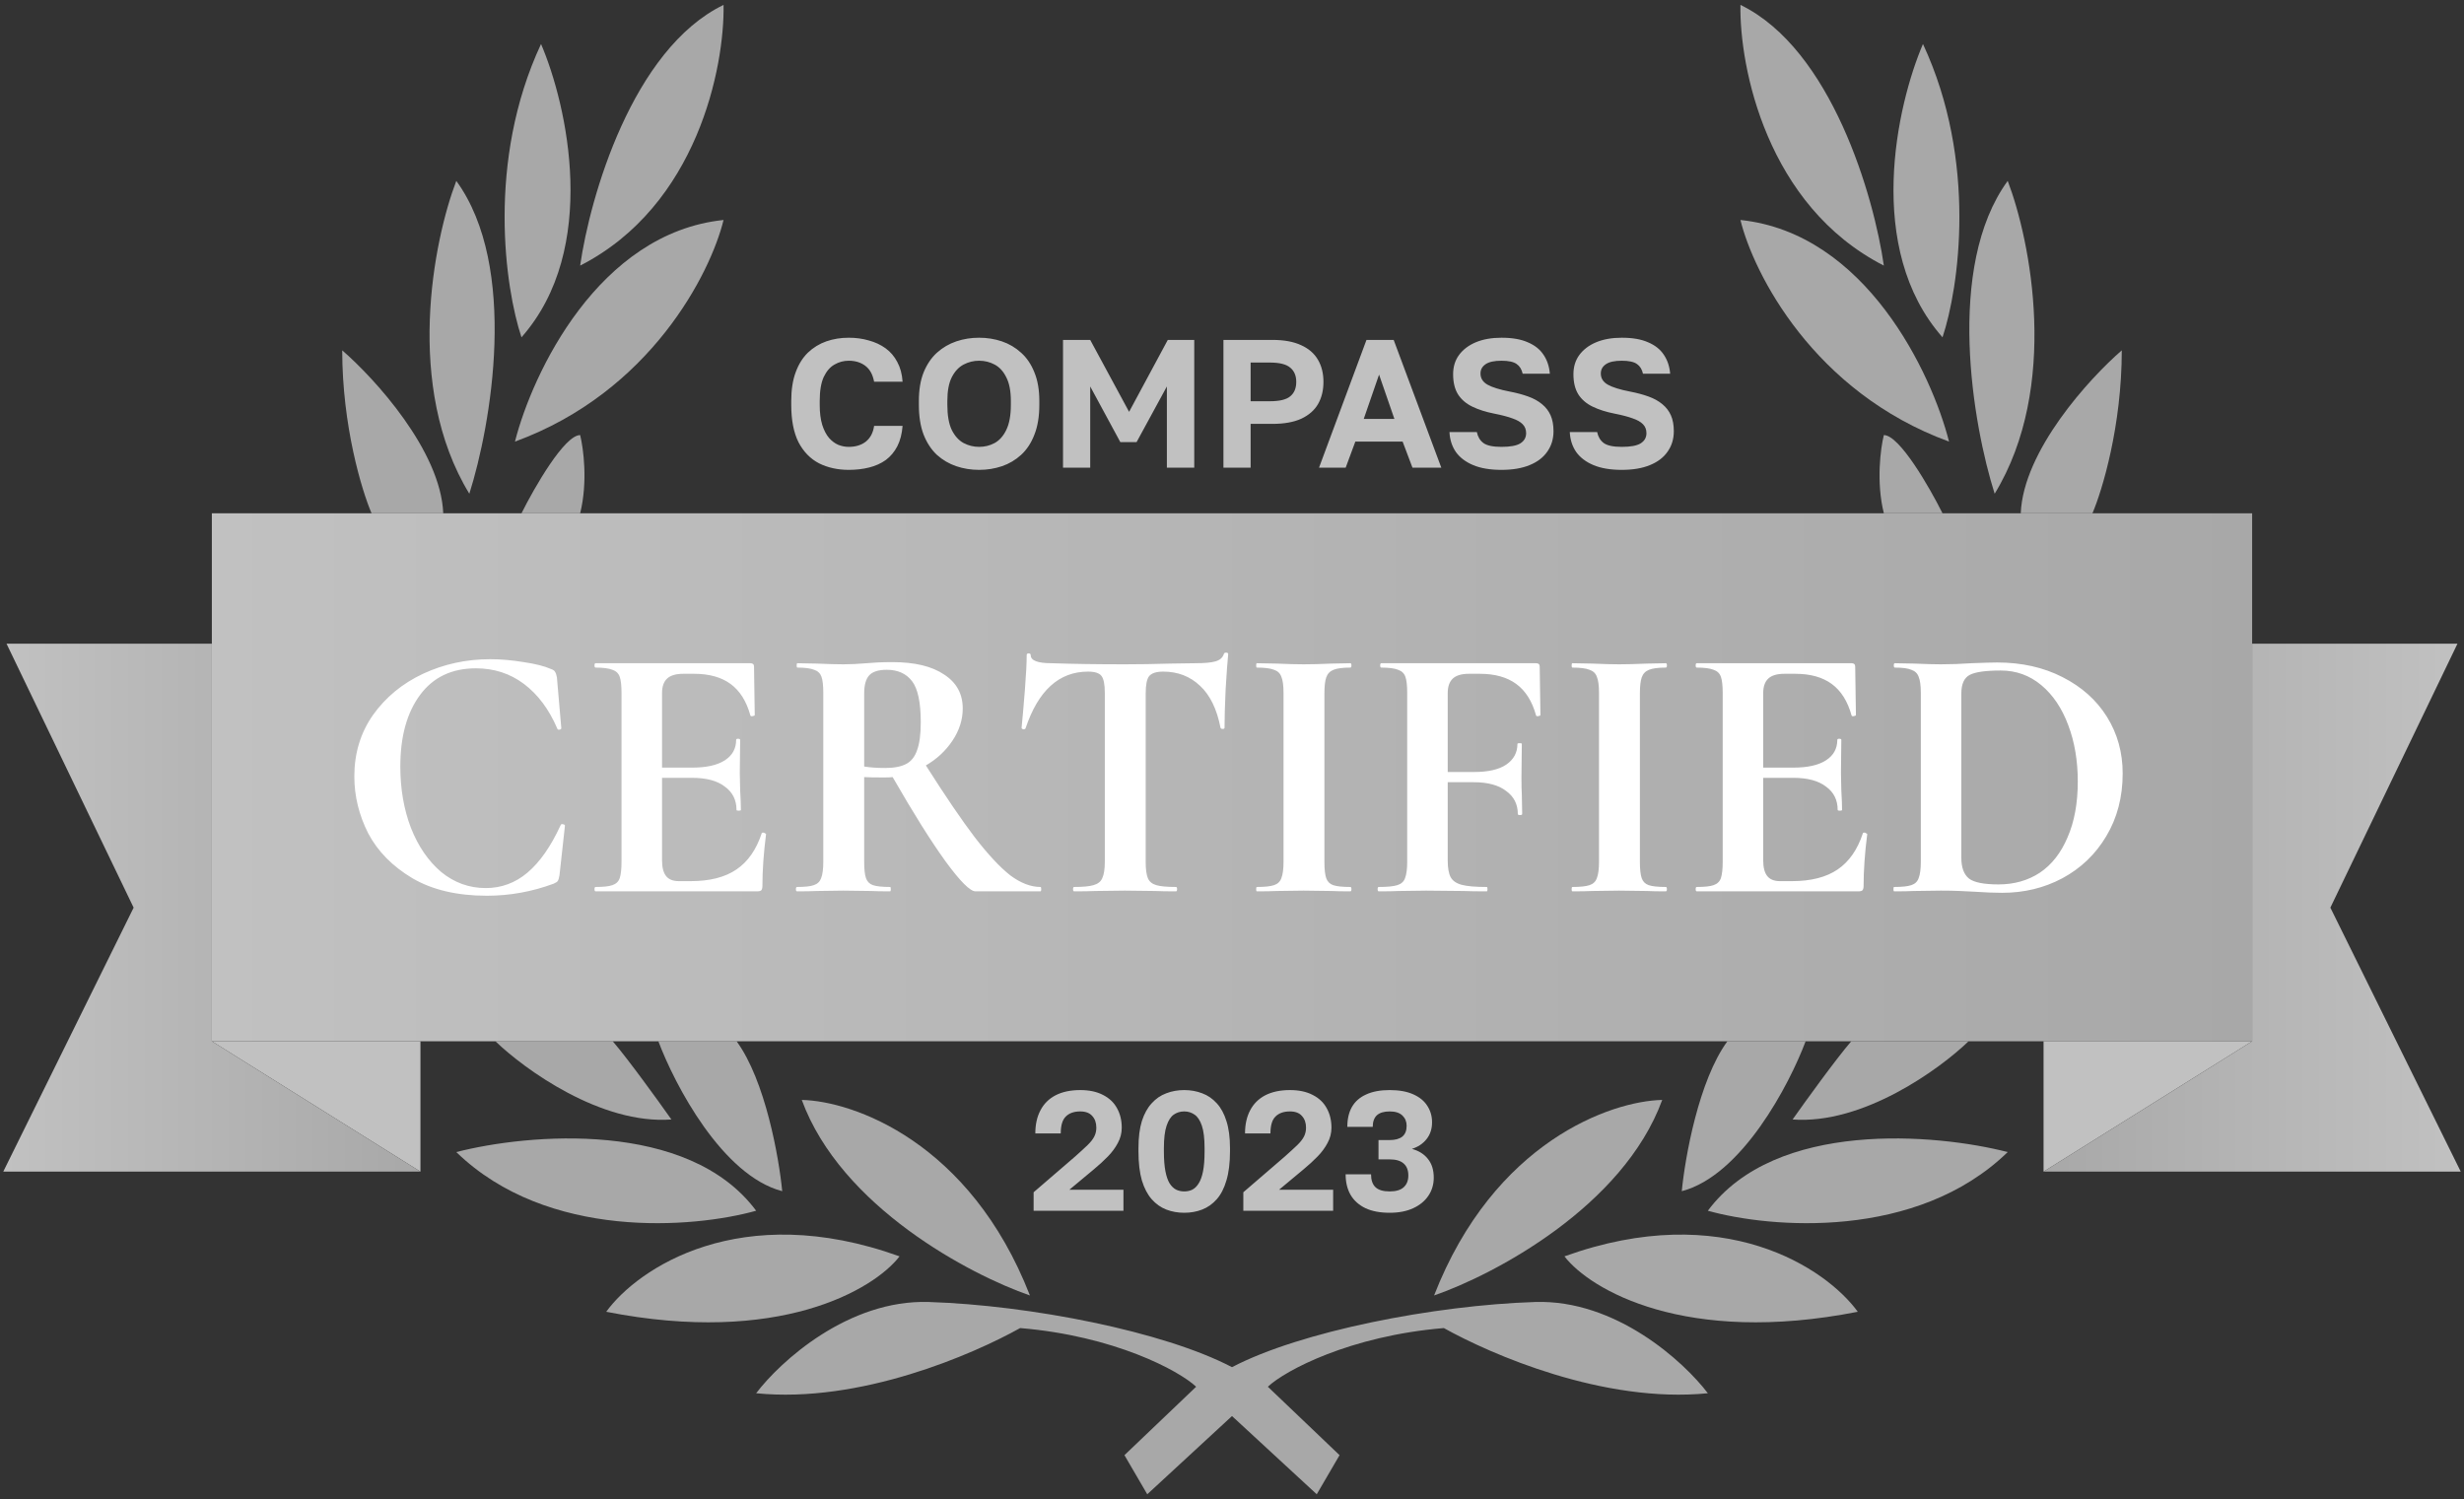
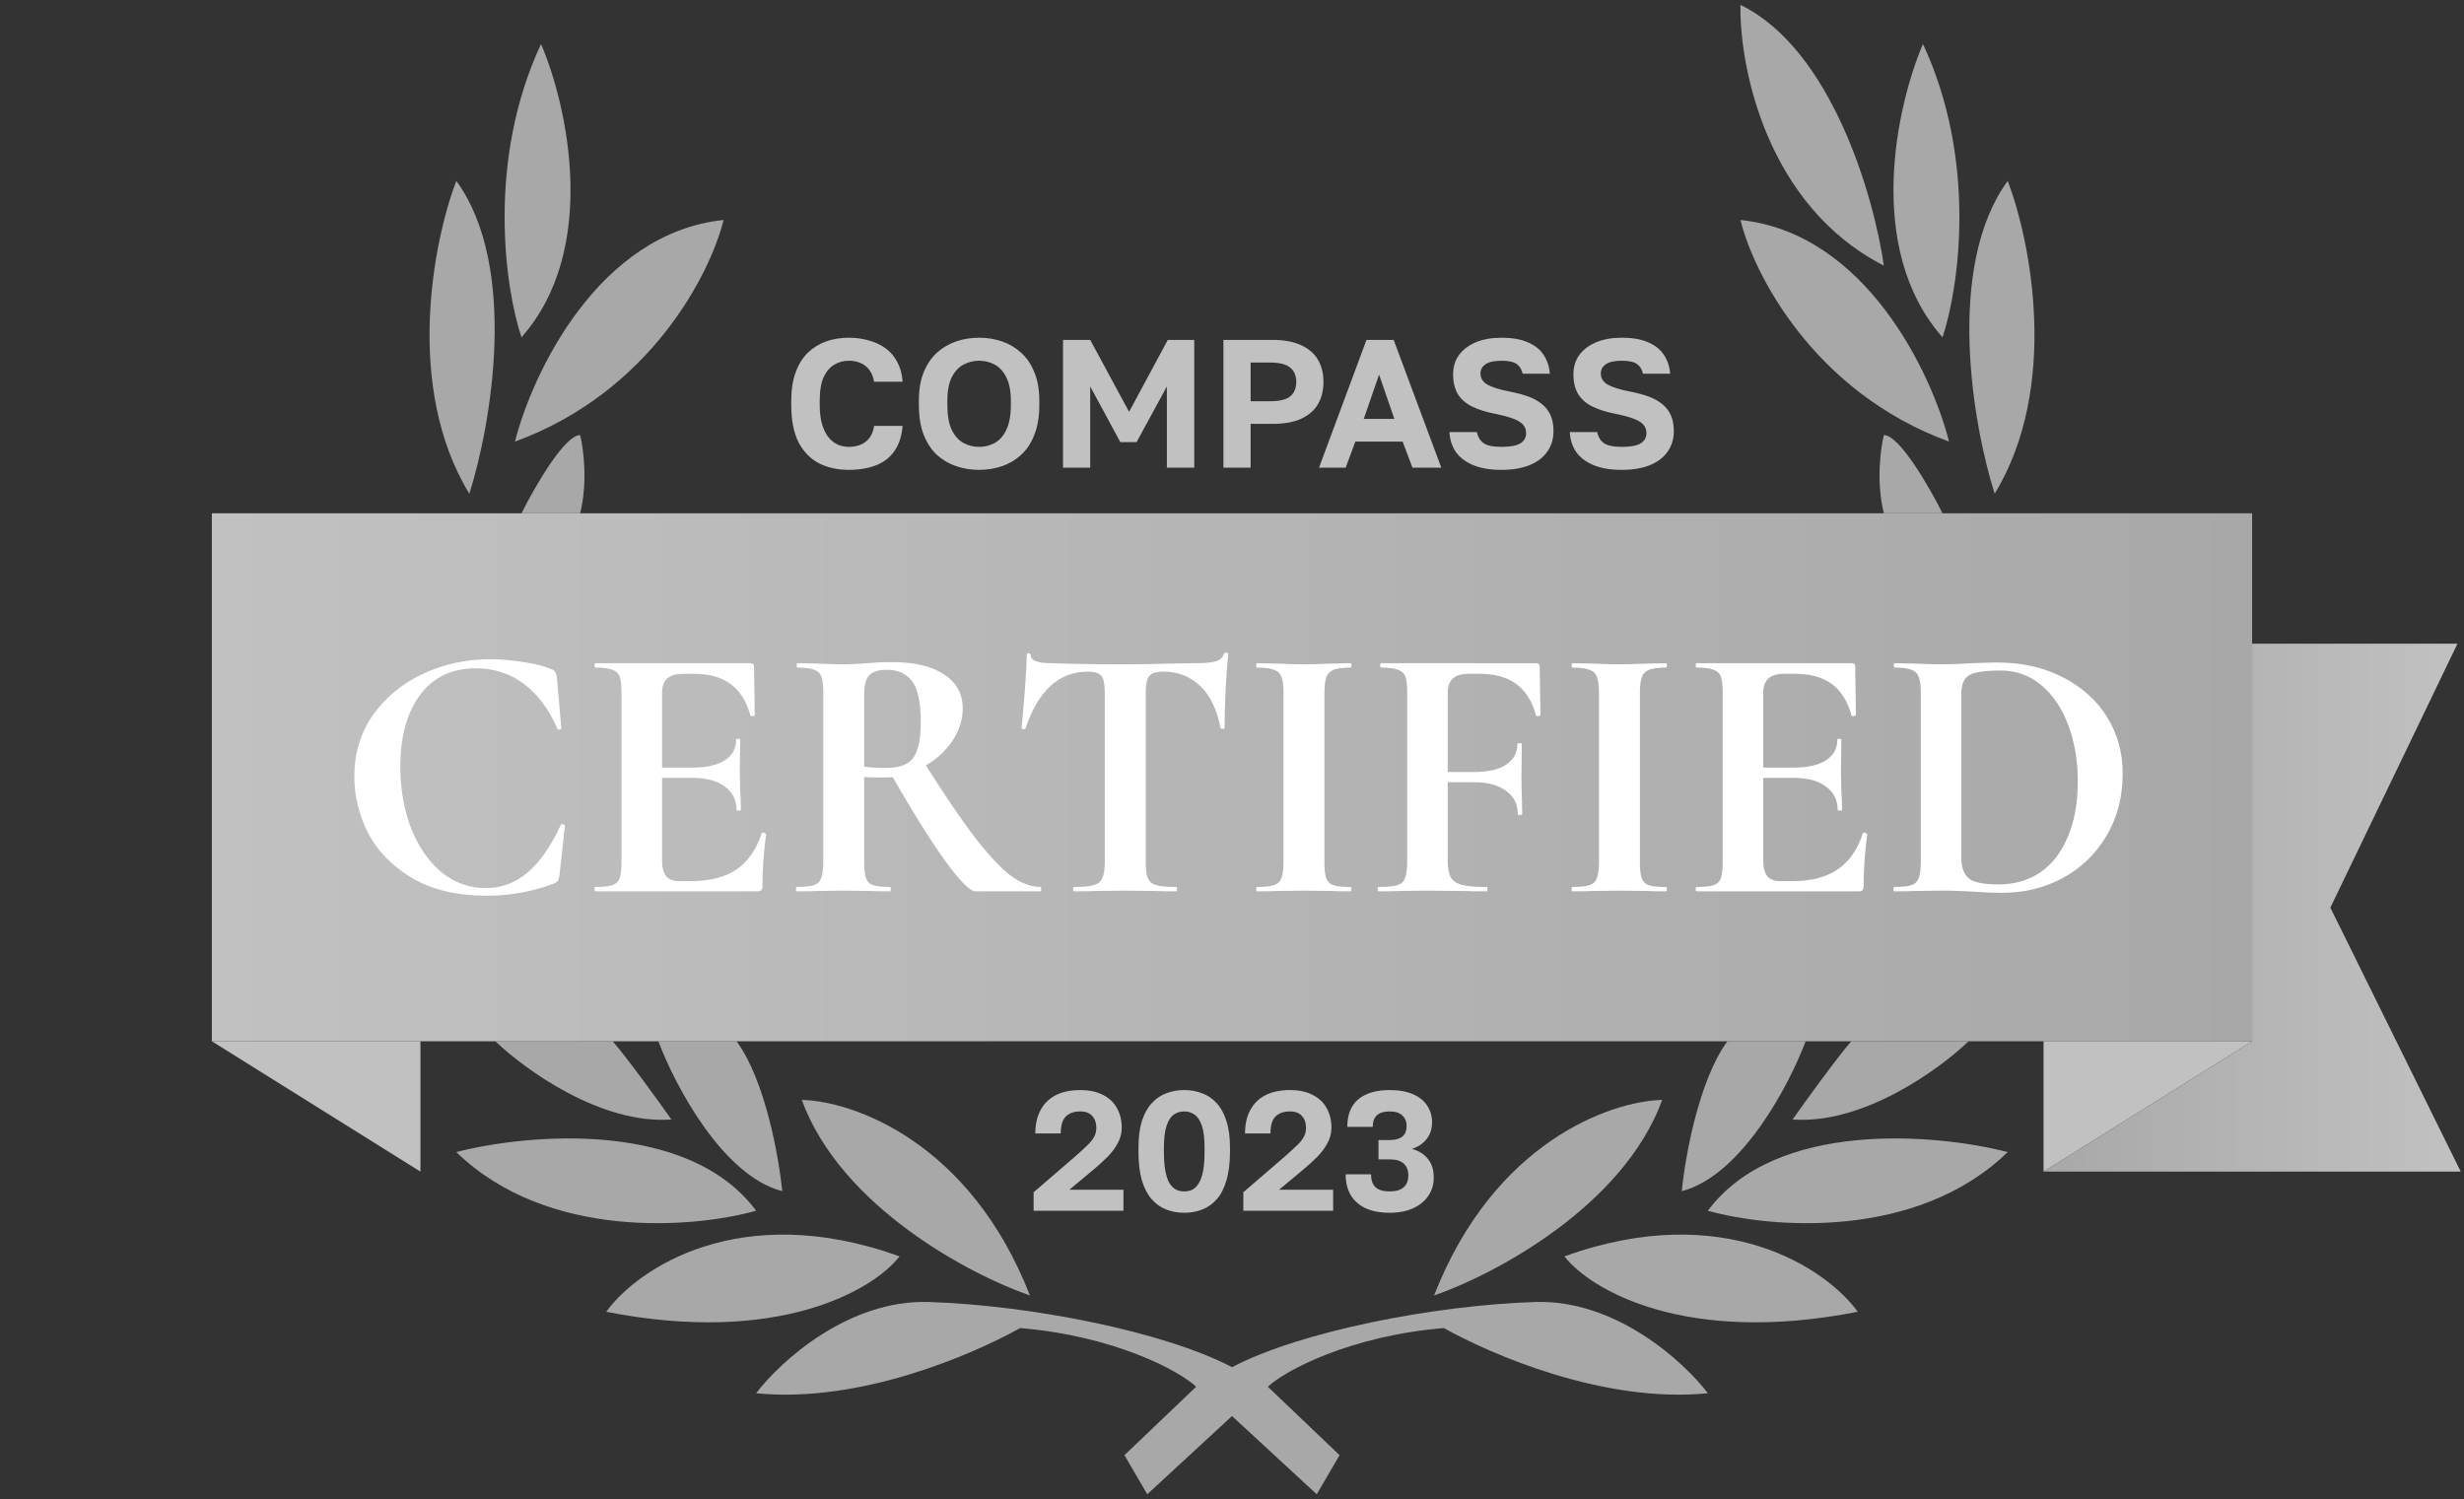
<svg xmlns="http://www.w3.org/2000/svg" width="378" height="230" viewBox="0 0 378 230" fill="none">
  <rect x="0" y="0" width="378" height="230" fill="#333333" stroke="none" />
  <path d="M130.204 72.086C128.506 72.086 126.984 71.75 125.64 71.078C124.315 70.387 123.27 69.314 122.504 67.858C121.758 66.383 121.384 64.461 121.384 62.09V61.53C121.384 59.813 121.608 58.347 122.056 57.134C122.504 55.902 123.13 54.894 123.932 54.11C124.754 53.326 125.696 52.747 126.76 52.374C127.824 52.001 128.972 51.814 130.204 51.814C131.306 51.814 132.332 51.954 133.284 52.234C134.255 52.495 135.114 52.897 135.86 53.438C136.607 53.979 137.204 54.679 137.652 55.538C138.119 56.397 138.39 57.405 138.464 58.562H134.096C133.891 57.461 133.443 56.649 132.752 56.126C132.062 55.603 131.212 55.342 130.204 55.342C129.42 55.342 128.692 55.538 128.02 55.93C127.348 56.303 126.798 56.938 126.368 57.834C125.958 58.73 125.752 59.962 125.752 61.53V62.09C125.752 63.322 125.883 64.358 126.144 65.198C126.406 66.019 126.751 66.682 127.18 67.186C127.61 67.671 128.086 68.026 128.608 68.25C129.131 68.455 129.663 68.558 130.204 68.558C131.268 68.558 132.146 68.287 132.836 67.746C133.527 67.186 133.947 66.383 134.096 65.338H138.464C138.371 66.551 138.1 67.597 137.652 68.474C137.204 69.333 136.616 70.033 135.888 70.574C135.16 71.097 134.311 71.479 133.34 71.722C132.37 71.965 131.324 72.086 130.204 72.086ZM150.203 72.086C148.971 72.086 147.804 71.899 146.703 71.526C145.601 71.153 144.612 70.574 143.735 69.79C142.876 68.987 142.195 67.951 141.691 66.682C141.205 65.413 140.963 63.882 140.963 62.09V61.53C140.963 59.813 141.205 58.347 141.691 57.134C142.195 55.902 142.876 54.894 143.735 54.11C144.612 53.326 145.601 52.747 146.703 52.374C147.804 52.001 148.971 51.814 150.203 51.814C151.435 51.814 152.601 52.001 153.702 52.374C154.804 52.747 155.784 53.326 156.643 54.11C157.52 54.894 158.201 55.902 158.687 57.134C159.191 58.347 159.443 59.813 159.443 61.53V62.09C159.443 63.882 159.191 65.413 158.687 66.682C158.201 67.951 157.52 68.987 156.643 69.79C155.784 70.574 154.804 71.153 153.702 71.526C152.601 71.899 151.435 72.086 150.203 72.086ZM150.203 68.558C151.061 68.558 151.855 68.362 152.583 67.97C153.329 67.559 153.927 66.887 154.375 65.954C154.841 65.002 155.075 63.714 155.075 62.09V61.53C155.075 59.999 154.841 58.786 154.375 57.89C153.927 56.975 153.329 56.322 152.583 55.93C151.855 55.538 151.061 55.342 150.203 55.342C149.363 55.342 148.569 55.538 147.823 55.93C147.076 56.322 146.469 56.975 146.003 57.89C145.555 58.786 145.331 59.999 145.331 61.53V62.09C145.331 63.714 145.555 65.002 146.003 65.954C146.469 66.887 147.076 67.559 147.823 67.97C148.569 68.362 149.363 68.558 150.203 68.558ZM163.077 71.75V52.15H167.249L173.213 63.182L179.149 52.15H183.209V71.75H179.009V59.29L174.361 67.83H171.869L167.249 59.29V71.75H163.077ZM187.686 71.75V52.15H195.218C196.991 52.15 198.457 52.421 199.614 52.962C200.771 53.485 201.63 54.231 202.19 55.202C202.75 56.154 203.03 57.283 203.03 58.59C203.03 59.897 202.75 61.035 202.19 62.006C201.63 62.958 200.771 63.705 199.614 64.246C198.457 64.769 196.991 65.03 195.218 65.03H191.858V71.75H187.686ZM191.858 61.558H194.798C196.291 61.558 197.337 61.306 197.934 60.802C198.55 60.298 198.858 59.561 198.858 58.59C198.858 57.638 198.55 56.91 197.934 56.406C197.337 55.883 196.291 55.622 194.798 55.622H191.858V61.558ZM202.35 71.75L209.63 52.15H213.802L221.11 71.75H216.686L215.174 67.746H207.922L206.438 71.75H202.35ZM209.21 64.274H213.914L211.562 57.47L209.21 64.274ZM230.342 72.086C228.606 72.086 227.159 71.843 226.002 71.358C224.844 70.873 223.958 70.201 223.342 69.342C222.744 68.465 222.418 67.447 222.362 66.29H226.562C226.711 67.018 227.047 67.578 227.57 67.97C228.111 68.362 229.035 68.558 230.342 68.558C231.686 68.558 232.647 68.381 233.226 68.026C233.823 67.653 234.122 67.13 234.122 66.458C234.122 65.898 233.944 65.441 233.59 65.086C233.254 64.731 232.731 64.433 232.022 64.19C231.312 63.929 230.388 63.686 229.25 63.462C227.924 63.201 226.786 62.837 225.834 62.37C224.882 61.903 224.154 61.269 223.65 60.466C223.164 59.663 222.922 58.646 222.922 57.414C222.922 56.275 223.22 55.295 223.818 54.474C224.434 53.634 225.292 52.981 226.394 52.514C227.514 52.047 228.83 51.814 230.342 51.814C231.984 51.814 233.328 52.047 234.374 52.514C235.438 52.962 236.24 53.597 236.782 54.418C237.342 55.239 237.668 56.21 237.762 57.33H233.59C233.44 56.658 233.132 56.163 232.666 55.846C232.199 55.51 231.424 55.342 230.342 55.342C229.24 55.342 228.428 55.519 227.906 55.874C227.383 56.229 227.122 56.705 227.122 57.302C227.122 58.03 227.476 58.599 228.186 59.01C228.914 59.421 230.052 59.775 231.602 60.074C232.666 60.279 233.608 60.531 234.43 60.83C235.27 61.129 235.979 61.521 236.558 62.006C237.136 62.473 237.575 63.042 237.874 63.714C238.172 64.386 238.322 65.198 238.322 66.15C238.322 67.345 238.004 68.39 237.37 69.286C236.754 70.182 235.848 70.873 234.654 71.358C233.478 71.843 232.04 72.086 230.342 72.086ZM248.799 72.086C247.063 72.086 245.616 71.843 244.459 71.358C243.301 70.873 242.415 70.201 241.799 69.342C241.201 68.465 240.875 67.447 240.819 66.29H245.019C245.168 67.018 245.504 67.578 246.027 67.97C246.568 68.362 247.492 68.558 248.799 68.558C250.143 68.558 251.104 68.381 251.683 68.026C252.28 67.653 252.579 67.13 252.579 66.458C252.579 65.898 252.401 65.441 252.047 65.086C251.711 64.731 251.188 64.433 250.479 64.19C249.769 63.929 248.845 63.686 247.707 63.462C246.381 63.201 245.243 62.837 244.291 62.37C243.339 61.903 242.611 61.269 242.107 60.466C241.621 59.663 241.379 58.646 241.379 57.414C241.379 56.275 241.677 55.295 242.275 54.474C242.891 53.634 243.749 52.981 244.851 52.514C245.971 52.047 247.287 51.814 248.799 51.814C250.441 51.814 251.785 52.047 252.831 52.514C253.895 52.962 254.697 53.597 255.239 54.418C255.799 55.239 256.125 56.21 256.219 57.33H252.047C251.897 56.658 251.589 56.163 251.123 55.846C250.656 55.51 249.881 55.342 248.799 55.342C247.697 55.342 246.885 55.519 246.363 55.874C245.84 56.229 245.579 56.705 245.579 57.302C245.579 58.03 245.933 58.599 246.643 59.01C247.371 59.421 248.509 59.775 250.059 60.074C251.123 60.279 252.065 60.531 252.887 60.83C253.727 61.129 254.436 61.521 255.015 62.006C255.593 62.473 256.032 63.042 256.331 63.714C256.629 64.386 256.779 65.198 256.779 66.15C256.779 67.345 256.461 68.39 255.827 69.286C255.211 70.182 254.305 70.873 253.111 71.358C251.935 71.843 250.497 72.086 248.799 72.086Z" fill="#C1C1C1" />
  <path d="M158.567 185.75V182.916L164.937 177.43C165.734 176.719 166.367 176.139 166.835 175.688C167.32 175.22 167.667 174.778 167.875 174.362C168.083 173.946 168.187 173.495 168.187 173.01C168.187 172.265 167.979 171.667 167.563 171.216C167.164 170.748 166.549 170.514 165.717 170.514C164.764 170.514 164.027 170.774 163.507 171.294C162.987 171.797 162.727 172.663 162.727 173.894H158.827C158.827 172.525 159.087 171.346 159.607 170.358C160.127 169.353 160.898 168.581 161.921 168.044C162.961 167.507 164.226 167.238 165.717 167.238C167.104 167.238 168.274 167.489 169.227 167.992C170.18 168.477 170.891 169.153 171.359 170.02C171.844 170.887 172.087 171.883 172.087 173.01C172.087 173.842 171.888 174.622 171.489 175.35C171.108 176.078 170.596 176.771 169.955 177.43C169.314 178.089 168.594 178.747 167.797 179.406L164.053 182.526H172.347V185.75H158.567ZM181.672 186.062C180.684 186.062 179.765 185.897 178.916 185.568C178.066 185.239 177.321 184.71 176.68 183.982C176.038 183.254 175.536 182.292 175.172 181.096C174.825 179.883 174.652 178.401 174.652 176.65V176.13C174.652 174.501 174.825 173.123 175.172 171.996C175.536 170.869 176.038 169.959 176.68 169.266C177.321 168.555 178.066 168.044 178.916 167.732C179.765 167.403 180.684 167.238 181.672 167.238C182.66 167.238 183.578 167.403 184.428 167.732C185.277 168.044 186.022 168.555 186.664 169.266C187.305 169.959 187.799 170.869 188.146 171.996C188.51 173.123 188.692 174.501 188.692 176.13V176.65C188.692 178.401 188.51 179.883 188.146 181.096C187.799 182.292 187.305 183.254 186.664 183.982C186.022 184.71 185.277 185.239 184.428 185.568C183.578 185.897 182.66 186.062 181.672 186.062ZM181.672 182.786C182.122 182.786 182.53 182.699 182.894 182.526C183.275 182.335 183.604 182.015 183.882 181.564C184.176 181.113 184.402 180.489 184.558 179.692C184.714 178.895 184.792 177.881 184.792 176.65V176.13C184.792 174.657 184.653 173.513 184.376 172.698C184.098 171.883 183.726 171.32 183.258 171.008C182.79 170.679 182.261 170.514 181.672 170.514C181.065 170.514 180.528 170.679 180.06 171.008C179.609 171.32 179.245 171.883 178.968 172.698C178.69 173.513 178.552 174.657 178.552 176.13V176.65C178.552 177.881 178.63 178.895 178.786 179.692C178.942 180.489 179.158 181.113 179.436 181.564C179.73 182.015 180.068 182.335 180.45 182.526C180.831 182.699 181.238 182.786 181.672 182.786ZM190.737 185.75V182.916L197.107 177.43C197.904 176.719 198.537 176.139 199.005 175.688C199.49 175.22 199.837 174.778 200.045 174.362C200.253 173.946 200.357 173.495 200.357 173.01C200.357 172.265 200.149 171.667 199.733 171.216C199.334 170.748 198.719 170.514 197.887 170.514C196.934 170.514 196.197 170.774 195.677 171.294C195.157 171.797 194.897 172.663 194.897 173.894H190.997C190.997 172.525 191.257 171.346 191.777 170.358C192.297 169.353 193.068 168.581 194.091 168.044C195.131 167.507 196.396 167.238 197.887 167.238C199.274 167.238 200.444 167.489 201.397 167.992C202.35 168.477 203.061 169.153 203.529 170.02C204.014 170.887 204.257 171.883 204.257 173.01C204.257 173.842 204.058 174.622 203.659 175.35C203.278 176.078 202.766 176.771 202.125 177.43C201.484 178.089 200.764 178.747 199.967 179.406L196.223 182.526H204.517V185.75H190.737ZM213.191 186.062C211.718 186.062 210.479 185.828 209.473 185.36C208.468 184.875 207.705 184.19 207.185 183.306C206.683 182.422 206.431 181.373 206.431 180.16H210.331C210.331 181.044 210.557 181.703 211.007 182.136C211.458 182.569 212.186 182.786 213.191 182.786C214.145 182.786 214.855 182.578 215.323 182.162C215.809 181.729 216.051 181.122 216.051 180.342C216.051 179.527 215.809 178.912 215.323 178.496C214.855 178.08 214.145 177.872 213.191 177.872H211.475V174.908H213.191C214.023 174.908 214.665 174.735 215.115 174.388C215.566 174.024 215.791 173.469 215.791 172.724C215.791 172.083 215.575 171.554 215.141 171.138C214.708 170.722 214.058 170.514 213.191 170.514C212.307 170.514 211.649 170.713 211.215 171.112C210.799 171.511 210.591 172.1 210.591 172.88H206.691C206.691 171.684 206.925 170.67 207.393 169.838C207.879 168.989 208.607 168.347 209.577 167.914C210.548 167.463 211.753 167.238 213.191 167.238C214.63 167.238 215.835 167.455 216.805 167.888C217.776 168.321 218.495 168.911 218.963 169.656C219.449 170.401 219.691 171.242 219.691 172.178C219.691 173.201 219.405 174.067 218.833 174.778C218.279 175.471 217.533 175.965 216.597 176.26C217.672 176.555 218.495 177.075 219.067 177.82C219.657 178.548 219.951 179.501 219.951 180.68C219.951 181.72 219.674 182.647 219.119 183.462C218.582 184.259 217.811 184.892 216.805 185.36C215.8 185.828 214.595 186.062 213.191 186.062Z" fill="#C1C1C1" />
  <path d="M120 182.75C110.8 180.35 103.5 166.417 101 159.75H113C117.4 165.75 119.5 177.583 120 182.75Z" fill="#A8A8A8" />
  <path d="M103 171.75C92.2 172.55 80.5 164.083 76 159.75H94C96.4 162.55 101 168.917 103 171.75Z" fill="#A8A8A8" />
  <path d="M80 51.75C77.5 44.25 74.6 24.75 83 6.75C87 16.083 92 38.15 80 51.75Z" fill="#A8A8A8" />
  <path d="M70 27.75C66.5 36.917 62 59.35 72 75.75C75.333 65.25 79.6 40.95 70 27.75Z" fill="#A8A8A8" />
-   <path d="M68 78.75C67.6 69.15 57.5 58.083 52.5 53.75C52.5 65.35 55.5 75.25 57 78.75H68Z" fill="#A8A8A8" />
  <path d="M79 67.75C81.667 57.25 91.8 35.75 111 33.75C109 41.917 99.8 60.15 79 67.75Z" fill="#A8A8A8" />
-   <path d="M89 40.75C90.5 30.25 97 7.55 111 0.75C111.167 10.25 107 31.55 89 40.75Z" fill="#A8A8A8" />
  <path d="M89 66.75C86.6 66.75 82 74.75 80 78.75H89C90.2 73.95 89.5 68.75 89 66.75Z" fill="#A8A8A8" />
  <path d="M123 168.75C130.833 168.917 148.8 175.15 158 198.75C148.833 195.583 129 185.15 123 168.75Z" fill="#A8A8A8" />
  <path d="M70 176.75C81 173.917 105.6 171.75 116 185.75C106.5 188.417 84 190.35 70 176.75Z" fill="#A8A8A8" />
  <path d="M93 201.25C97.833 194.583 113.6 183.95 138 192.75C134 197.917 119.4 206.45 93 201.25Z" fill="#A8A8A8" />
  <path d="M142.5 199.75C130.1 199.35 119.667 208.917 116 213.75C132 215.35 149.333 207.75 156.5 203.75C170.9 204.95 180.833 210.25 183.5 212.75L172.5 223.25L176 229.25L189 217.25V209.75C178.5 204.25 158 200.25 142.5 199.75Z" fill="#A8A8A8" />
  <path d="M258 182.75C267.2 180.35 274.5 166.417 277 159.75H265C260.6 165.75 258.5 177.583 258 182.75Z" fill="#A8A8A8" />
  <path d="M275 171.75C285.8 172.55 297.5 164.083 302 159.75H284C281.6 162.55 277 168.917 275 171.75Z" fill="#A8A8A8" />
  <path d="M298 51.75C300.5 44.25 303.4 24.75 295 6.75C291 16.083 286 38.15 298 51.75Z" fill="#A8A8A8" />
  <path d="M308 27.75C311.5 36.917 316 59.35 306 75.75C302.667 65.25 298.4 40.95 308 27.75Z" fill="#A8A8A8" />
-   <path d="M310 78.75C310.4 69.15 320.5 58.083 325.5 53.75C325.5 65.35 322.5 75.25 321 78.75H310Z" fill="#A8A8A8" />
  <path d="M299 67.75C296.333 57.25 286.2 35.75 267 33.75C269 41.917 278.2 60.15 299 67.75Z" fill="#A8A8A8" />
  <path d="M289 40.75C287.5 30.25 281 7.55 267 0.75C266.833 10.25 271 31.55 289 40.75Z" fill="#A8A8A8" />
  <path d="M289 66.75C291.4 66.75 296 74.75 298 78.75H289C287.8 73.95 288.5 68.75 289 66.75Z" fill="#A8A8A8" />
  <path d="M255 168.75C247.167 168.917 229.2 175.15 220 198.75C229.167 195.583 249 185.15 255 168.75Z" fill="#A8A8A8" />
  <path d="M308 176.75C297 173.917 272.4 171.75 262 185.75C271.5 188.417 294 190.35 308 176.75Z" fill="#A8A8A8" />
  <path d="M285 201.25C280.167 194.583 264.4 183.95 240 192.75C244 197.917 258.6 206.45 285 201.25Z" fill="#A8A8A8" />
  <path d="M235.5 199.75C247.9 199.35 258.333 208.917 262 213.75C246 215.35 228.667 207.75 221.5 203.75C207.1 204.95 197.167 210.25 194.5 212.75L205.5 223.25L202 229.25L189 217.25V209.75C199.5 204.25 220 200.25 235.5 199.75Z" fill="#A8A8A8" />
  <rect x="32.5" y="78.75" width="313" height="81" fill="url(#paint0_linear_1485_80)" />
  <path d="M313.5 159.75V179.75L345.5 159.75H313.5Z" fill="#C1C1C1" />
  <path d="M64.5 159.75V179.75L32.5 159.75H64.5Z" fill="#C1C1C1" />
-   <path d="M32.5 98.75H1L20.5 139.25L0.5 179.75H64.5L32.5 159.75V98.75Z" fill="url(#paint1_linear_1485_80)" />
  <path d="M345.5 98.75H377L357.5 139.25L377.5 179.75H313.5L345.5 159.75V98.75Z" fill="url(#paint2_linear_1485_80)" />
  <path d="M75.189 101.134C76.832 101.134 78.549 101.283 80.341 101.582C82.133 101.843 83.533 102.198 84.541 102.646C84.877 102.758 85.083 102.907 85.157 103.094C85.269 103.243 85.363 103.523 85.437 103.934L86.109 111.718C86.109 111.83 86.016 111.905 85.829 111.942C85.643 111.979 85.531 111.923 85.493 111.774C84.224 108.825 82.525 106.547 80.397 104.942C78.269 103.337 75.805 102.534 73.005 102.534C69.309 102.534 66.453 103.897 64.437 106.622C62.421 109.347 61.413 113.006 61.413 117.598C61.413 121.033 61.955 124.169 63.037 127.006C64.157 129.843 65.707 132.102 67.685 133.782C69.701 135.425 71.979 136.246 74.517 136.246C76.907 136.246 79.035 135.462 80.901 133.894C82.805 132.289 84.504 129.862 85.997 126.614C86.035 126.465 86.147 126.409 86.333 126.446C86.557 126.483 86.669 126.558 86.669 126.67L85.829 134.286C85.755 134.734 85.661 135.033 85.549 135.182C85.475 135.294 85.269 135.425 84.933 135.574C81.611 136.806 78.195 137.422 74.685 137.422C70.131 137.422 66.323 136.526 63.261 134.734C60.2 132.905 57.941 130.609 56.485 127.846C55.067 125.046 54.357 122.134 54.357 119.11C54.357 115.563 55.309 112.427 57.213 109.702C59.155 106.977 61.712 104.867 64.885 103.374C68.096 101.881 71.531 101.134 75.189 101.134ZM116.85 127.846C116.85 127.771 116.925 127.734 117.074 127.734C117.186 127.734 117.28 127.771 117.354 127.846C117.466 127.883 117.522 127.921 117.522 127.958C117.149 130.87 116.962 133.521 116.962 135.91C116.962 136.209 116.906 136.433 116.794 136.582C116.682 136.694 116.458 136.75 116.122 136.75H91.37C91.258 136.75 91.202 136.638 91.202 136.414C91.202 136.19 91.258 136.078 91.37 136.078C92.565 136.078 93.424 135.985 93.946 135.798C94.506 135.611 94.88 135.257 95.066 134.734C95.253 134.174 95.346 133.334 95.346 132.214V106.286C95.346 105.166 95.253 104.345 95.066 103.822C94.88 103.299 94.506 102.945 93.946 102.758C93.386 102.534 92.528 102.422 91.37 102.422C91.258 102.422 91.202 102.31 91.202 102.086C91.202 101.862 91.258 101.75 91.37 101.75H115.114C115.488 101.75 115.674 101.918 115.674 102.254L115.786 109.702C115.786 109.777 115.674 109.833 115.45 109.87C115.264 109.907 115.152 109.87 115.114 109.758C114.517 107.593 113.509 105.987 112.09 104.942C110.672 103.897 108.805 103.374 106.49 103.374H104.81C103.69 103.374 102.869 103.617 102.346 104.102C101.824 104.587 101.562 105.334 101.562 106.342V117.766H106.21C108.376 117.766 110.037 117.393 111.194 116.646C112.352 115.899 112.93 114.854 112.93 113.51C112.93 113.398 113.024 113.342 113.21 113.342C113.434 113.342 113.546 113.398 113.546 113.51L113.49 118.55L113.546 121.238C113.621 122.507 113.658 123.515 113.658 124.262C113.658 124.337 113.546 124.374 113.322 124.374C113.098 124.374 112.986 124.337 112.986 124.262C112.986 122.731 112.389 121.537 111.194 120.678C110.037 119.782 108.357 119.334 106.154 119.334H101.562V131.99C101.562 133.073 101.768 133.875 102.178 134.398C102.589 134.921 103.242 135.182 104.138 135.182H105.986C108.898 135.182 111.232 134.585 112.986 133.39C114.741 132.195 116.029 130.347 116.85 127.846ZM159.621 136.078C159.695 136.078 159.733 136.19 159.733 136.414C159.733 136.638 159.695 136.75 159.621 136.75H149.653C148.831 136.75 147.301 135.219 145.061 132.158C142.821 129.059 140.114 124.747 136.941 119.222C136.642 119.259 136.213 119.278 135.653 119.278C134.197 119.278 133.17 119.259 132.573 119.222V132.214C132.573 133.371 132.666 134.211 132.853 134.734C133.039 135.257 133.394 135.611 133.917 135.798C134.477 135.985 135.354 136.078 136.549 136.078C136.623 136.078 136.661 136.19 136.661 136.414C136.661 136.638 136.623 136.75 136.549 136.75C135.317 136.75 134.346 136.731 133.637 136.694L129.381 136.638L125.293 136.694C124.546 136.731 123.538 136.75 122.269 136.75C122.157 136.75 122.101 136.638 122.101 136.414C122.101 136.19 122.157 136.078 122.269 136.078C123.463 136.078 124.322 135.985 124.845 135.798C125.405 135.611 125.778 135.257 125.965 134.734C126.189 134.174 126.301 133.334 126.301 132.214V106.286C126.301 105.166 126.207 104.345 126.021 103.822C125.834 103.299 125.461 102.945 124.901 102.758C124.341 102.534 123.482 102.422 122.325 102.422C122.25 102.422 122.213 102.31 122.213 102.086C122.213 101.862 122.25 101.75 122.325 101.75L125.293 101.806C127.01 101.881 128.373 101.918 129.381 101.918C130.463 101.918 131.658 101.862 132.965 101.75C133.375 101.713 133.898 101.675 134.533 101.638C135.205 101.601 135.989 101.582 136.885 101.582C140.319 101.582 142.97 102.217 144.837 103.486C146.741 104.718 147.693 106.454 147.693 108.694C147.693 110.411 147.17 112.054 146.125 113.622C145.079 115.19 143.717 116.459 142.037 117.43C145.023 122.134 147.525 125.811 149.541 128.462C151.594 131.113 153.405 133.054 154.973 134.286C156.578 135.481 158.127 136.078 159.621 136.078ZM132.573 117.598C133.469 117.747 134.551 117.822 135.821 117.822C137.165 117.822 138.229 117.617 139.013 117.206C139.797 116.795 140.357 116.086 140.693 115.078C141.066 114.07 141.253 112.651 141.253 110.822C141.253 107.761 140.805 105.651 139.909 104.494C139.013 103.337 137.725 102.758 136.045 102.758C134.775 102.758 133.879 103.038 133.357 103.598C132.834 104.158 132.573 105.091 132.573 106.398V117.598ZM166.912 103.038C162.47 103.038 159.278 105.931 157.336 111.718C157.299 111.83 157.187 111.886 157 111.886C156.814 111.849 156.72 111.774 156.72 111.662C156.87 110.169 157.038 108.246 157.224 105.894C157.411 103.505 157.504 101.713 157.504 100.518C157.504 100.331 157.598 100.238 157.784 100.238C158.008 100.238 158.12 100.331 158.12 100.518C158.12 101.339 159.184 101.75 161.312 101.75C164.523 101.862 168.275 101.918 172.568 101.918C174.771 101.918 177.104 101.881 179.568 101.806L183.376 101.75C184.795 101.75 185.822 101.657 186.456 101.47C187.128 101.283 187.558 100.91 187.744 100.35C187.782 100.201 187.894 100.126 188.08 100.126C188.304 100.126 188.416 100.201 188.416 100.35C188.304 101.47 188.174 103.262 188.024 105.726C187.912 108.19 187.856 110.169 187.856 111.662C187.856 111.774 187.763 111.83 187.576 111.83C187.39 111.83 187.278 111.774 187.24 111.662C186.68 108.787 185.635 106.641 184.104 105.222C182.574 103.766 180.688 103.038 178.448 103.038C177.366 103.038 176.638 103.281 176.264 103.766C175.928 104.214 175.76 105.091 175.76 106.398V132.214C175.76 133.371 175.872 134.211 176.096 134.734C176.32 135.257 176.75 135.611 177.384 135.798C178.019 135.985 179.027 136.078 180.408 136.078C180.52 136.078 180.576 136.19 180.576 136.414C180.576 136.638 180.52 136.75 180.408 136.75C179.064 136.75 178 136.731 177.216 136.694L172.568 136.638L168.032 136.694C167.248 136.731 166.166 136.75 164.784 136.75C164.672 136.75 164.616 136.638 164.616 136.414C164.616 136.19 164.672 136.078 164.784 136.078C166.128 136.078 167.118 135.985 167.752 135.798C168.424 135.611 168.872 135.257 169.096 134.734C169.358 134.174 169.488 133.334 169.488 132.214V106.286C169.488 105.017 169.32 104.158 168.984 103.71C168.648 103.262 167.958 103.038 166.912 103.038ZM203.177 132.214C203.177 133.371 203.27 134.211 203.457 134.734C203.644 135.257 203.998 135.611 204.521 135.798C205.081 135.985 205.958 136.078 207.153 136.078C207.265 136.078 207.321 136.19 207.321 136.414C207.321 136.638 207.265 136.75 207.153 136.75C205.921 136.75 204.95 136.731 204.241 136.694L199.985 136.638L195.841 136.694C195.094 136.731 194.086 136.75 192.817 136.75C192.742 136.75 192.705 136.638 192.705 136.414C192.705 136.19 192.742 136.078 192.817 136.078C194.012 136.078 194.889 135.985 195.449 135.798C196.009 135.611 196.382 135.257 196.569 134.734C196.793 134.174 196.905 133.334 196.905 132.214V106.286C196.905 105.166 196.793 104.345 196.569 103.822C196.382 103.299 196.009 102.945 195.449 102.758C194.889 102.534 194.012 102.422 192.817 102.422C192.742 102.422 192.705 102.31 192.705 102.086C192.705 101.862 192.742 101.75 192.817 101.75L195.841 101.806C197.558 101.881 198.94 101.918 199.985 101.918C201.142 101.918 202.58 101.881 204.297 101.806L207.153 101.75C207.265 101.75 207.321 101.862 207.321 102.086C207.321 102.31 207.265 102.422 207.153 102.422C205.996 102.422 205.137 102.534 204.577 102.758C204.017 102.982 203.644 103.374 203.457 103.934C203.27 104.457 203.177 105.278 203.177 106.398V132.214ZM236.317 109.702C236.317 109.777 236.205 109.833 235.981 109.87C235.795 109.907 235.683 109.87 235.645 109.758C235.048 107.593 234.04 105.987 232.621 104.942C231.203 103.897 229.336 103.374 227.021 103.374H225.341C224.221 103.374 223.4 103.617 222.877 104.102C222.355 104.587 222.093 105.334 222.093 106.342V118.438H226.125C228.291 118.438 229.933 118.065 231.053 117.318C232.211 116.534 232.789 115.47 232.789 114.126C232.789 114.051 232.901 114.014 233.125 114.014C233.349 114.014 233.461 114.051 233.461 114.126L233.405 119.222C233.405 120.417 233.424 121.313 233.461 121.91L233.517 124.878C233.517 124.99 233.405 125.046 233.181 125.046C232.957 125.046 232.845 124.99 232.845 124.878C232.845 123.385 232.248 122.209 231.053 121.35C229.896 120.454 228.235 120.006 226.069 120.006H222.093V131.99C222.093 133.147 222.243 134.006 222.541 134.566C222.84 135.126 223.4 135.518 224.221 135.742C225.043 135.966 226.331 136.078 228.085 136.078C228.16 136.078 228.197 136.19 228.197 136.414C228.197 136.638 228.16 136.75 228.085 136.75C226.555 136.75 225.36 136.731 224.501 136.694L218.789 136.638L214.589 136.694C213.843 136.731 212.816 136.75 211.509 136.75C211.397 136.75 211.341 136.638 211.341 136.414C211.341 136.19 211.397 136.078 211.509 136.078C212.816 136.078 213.768 135.985 214.365 135.798C214.963 135.611 215.355 135.257 215.541 134.734C215.765 134.174 215.877 133.334 215.877 132.214V106.286C215.877 105.166 215.784 104.345 215.597 103.822C215.411 103.299 215.037 102.945 214.477 102.758C213.917 102.534 213.059 102.422 211.901 102.422C211.789 102.422 211.733 102.31 211.733 102.086C211.733 101.862 211.789 101.75 211.901 101.75H235.645C236.019 101.75 236.205 101.918 236.205 102.254L236.317 109.702ZM251.575 132.214C251.575 133.371 251.669 134.211 251.855 134.734C252.042 135.257 252.397 135.611 252.919 135.798C253.479 135.985 254.357 136.078 255.551 136.078C255.663 136.078 255.719 136.19 255.719 136.414C255.719 136.638 255.663 136.75 255.551 136.75C254.319 136.75 253.349 136.731 252.639 136.694L248.383 136.638L244.239 136.694C243.493 136.731 242.485 136.75 241.215 136.75C241.141 136.75 241.103 136.638 241.103 136.414C241.103 136.19 241.141 136.078 241.215 136.078C242.41 136.078 243.287 135.985 243.847 135.798C244.407 135.611 244.781 135.257 244.967 134.734C245.191 134.174 245.303 133.334 245.303 132.214V106.286C245.303 105.166 245.191 104.345 244.967 103.822C244.781 103.299 244.407 102.945 243.847 102.758C243.287 102.534 242.41 102.422 241.215 102.422C241.141 102.422 241.103 102.31 241.103 102.086C241.103 101.862 241.141 101.75 241.215 101.75L244.239 101.806C245.957 101.881 247.338 101.918 248.383 101.918C249.541 101.918 250.978 101.881 252.695 101.806L255.551 101.75C255.663 101.75 255.719 101.862 255.719 102.086C255.719 102.31 255.663 102.422 255.551 102.422C254.394 102.422 253.535 102.534 252.975 102.758C252.415 102.982 252.042 103.374 251.855 103.934C251.669 104.457 251.575 105.278 251.575 106.398V132.214ZM285.78 127.846C285.78 127.771 285.855 127.734 286.004 127.734C286.116 127.734 286.209 127.771 286.284 127.846C286.396 127.883 286.452 127.921 286.452 127.958C286.079 130.87 285.892 133.521 285.892 135.91C285.892 136.209 285.836 136.433 285.724 136.582C285.612 136.694 285.388 136.75 285.052 136.75H260.3C260.188 136.75 260.132 136.638 260.132 136.414C260.132 136.19 260.188 136.078 260.3 136.078C261.495 136.078 262.353 135.985 262.876 135.798C263.436 135.611 263.809 135.257 263.996 134.734C264.183 134.174 264.276 133.334 264.276 132.214V106.286C264.276 105.166 264.183 104.345 263.996 103.822C263.809 103.299 263.436 102.945 262.876 102.758C262.316 102.534 261.457 102.422 260.3 102.422C260.188 102.422 260.132 102.31 260.132 102.086C260.132 101.862 260.188 101.75 260.3 101.75H284.044C284.417 101.75 284.604 101.918 284.604 102.254L284.716 109.702C284.716 109.777 284.604 109.833 284.38 109.87C284.193 109.907 284.081 109.87 284.044 109.758C283.447 107.593 282.439 105.987 281.02 104.942C279.601 103.897 277.735 103.374 275.42 103.374H273.74C272.62 103.374 271.799 103.617 271.276 104.102C270.753 104.587 270.492 105.334 270.492 106.342V117.766H275.14C277.305 117.766 278.967 117.393 280.124 116.646C281.281 115.899 281.86 114.854 281.86 113.51C281.86 113.398 281.953 113.342 282.14 113.342C282.364 113.342 282.476 113.398 282.476 113.51L282.42 118.55L282.476 121.238C282.551 122.507 282.588 123.515 282.588 124.262C282.588 124.337 282.476 124.374 282.252 124.374C282.028 124.374 281.916 124.337 281.916 124.262C281.916 122.731 281.319 121.537 280.124 120.678C278.967 119.782 277.287 119.334 275.084 119.334H270.492V131.99C270.492 133.073 270.697 133.875 271.108 134.398C271.519 134.921 272.172 135.182 273.068 135.182H274.916C277.828 135.182 280.161 134.585 281.916 133.39C283.671 132.195 284.959 130.347 285.78 127.846ZM307.158 136.974C305.964 136.974 304.545 136.918 302.902 136.806C302.305 136.769 301.558 136.731 300.662 136.694C299.804 136.657 298.833 136.638 297.75 136.638L293.606 136.694C292.86 136.731 291.852 136.75 290.582 136.75C290.508 136.75 290.47 136.638 290.47 136.414C290.47 136.19 290.508 136.078 290.582 136.078C291.777 136.078 292.654 135.985 293.214 135.798C293.774 135.611 294.148 135.257 294.334 134.734C294.558 134.174 294.67 133.334 294.67 132.214V106.286C294.67 105.166 294.558 104.345 294.334 103.822C294.148 103.299 293.774 102.945 293.214 102.758C292.692 102.534 291.852 102.422 290.694 102.422C290.582 102.422 290.526 102.31 290.526 102.086C290.526 101.862 290.582 101.75 290.694 101.75L293.662 101.806C295.38 101.881 296.742 101.918 297.75 101.918C299.281 101.918 300.849 101.862 302.454 101.75C304.396 101.675 305.702 101.638 306.374 101.638C310.145 101.638 313.486 102.385 316.398 103.878C319.348 105.371 321.625 107.406 323.23 109.982C324.836 112.558 325.638 115.451 325.638 118.662C325.638 122.283 324.798 125.494 323.118 128.294C321.476 131.057 319.236 133.203 316.398 134.734C313.598 136.227 310.518 136.974 307.158 136.974ZM306.598 135.686C308.988 135.686 311.097 135.089 312.926 133.894C314.756 132.662 316.174 130.851 317.182 128.462C318.228 126.073 318.75 123.217 318.75 119.894C318.75 116.721 318.265 113.846 317.294 111.27C316.324 108.657 314.942 106.603 313.15 105.11C311.358 103.617 309.286 102.87 306.934 102.87C304.62 102.87 303.033 103.094 302.174 103.542C301.316 103.99 300.886 104.942 300.886 106.398V131.598C300.886 133.091 301.278 134.155 302.062 134.79C302.846 135.387 304.358 135.686 306.598 135.686Z" fill="white" />
  <defs>
    <linearGradient id="paint0_linear_1485_80" x1="32.5" y1="119.75" x2="345.5" y2="119.75" gradientUnits="userSpaceOnUse">
      <stop stop-color="#C1C1C1" />
      <stop offset="1" stop-color="#A8A8A8" />
    </linearGradient>
    <linearGradient id="paint1_linear_1485_80" x1="0.5" y1="139.75" x2="64.5" y2="139.75" gradientUnits="userSpaceOnUse">
      <stop stop-color="#C1C1C1" />
      <stop offset="1" stop-color="#A8A8A8" />
    </linearGradient>
    <linearGradient id="paint2_linear_1485_80" x1="377.5" y1="139.75" x2="313.5" y2="139.75" gradientUnits="userSpaceOnUse">
      <stop stop-color="#C1C1C1" />
      <stop offset="1" stop-color="#A8A8A8" />
    </linearGradient>
  </defs>
</svg>